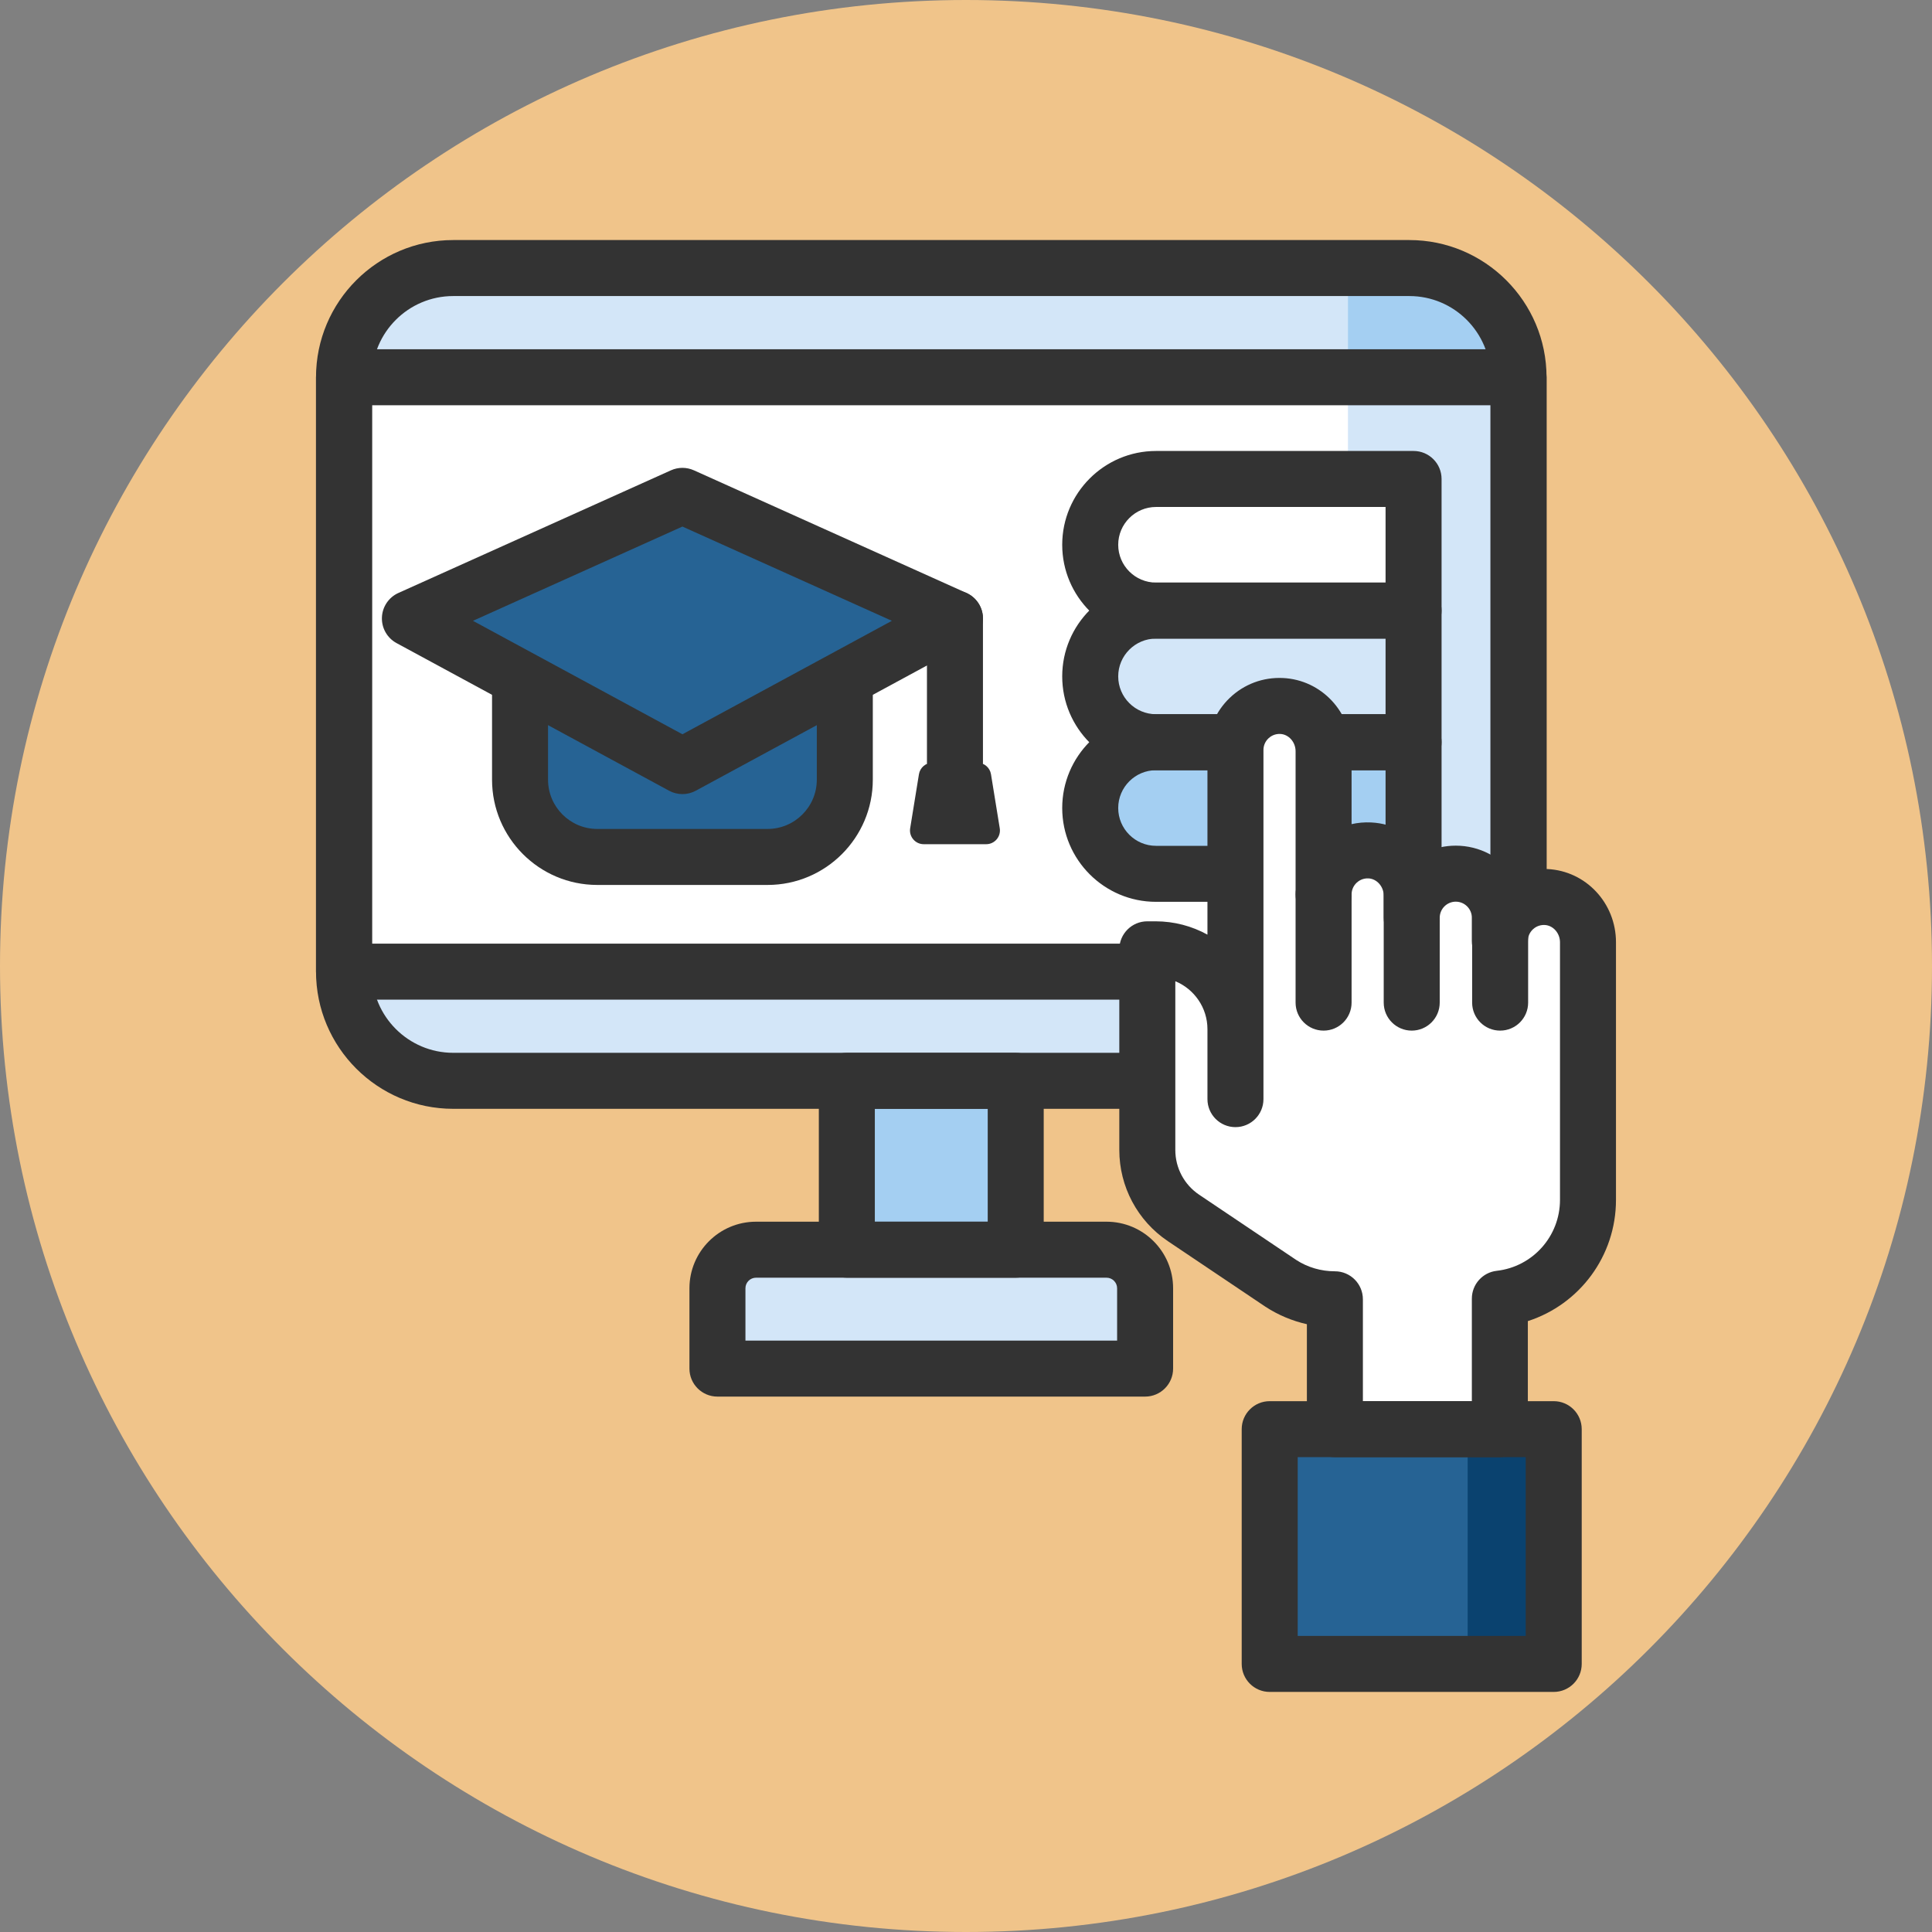
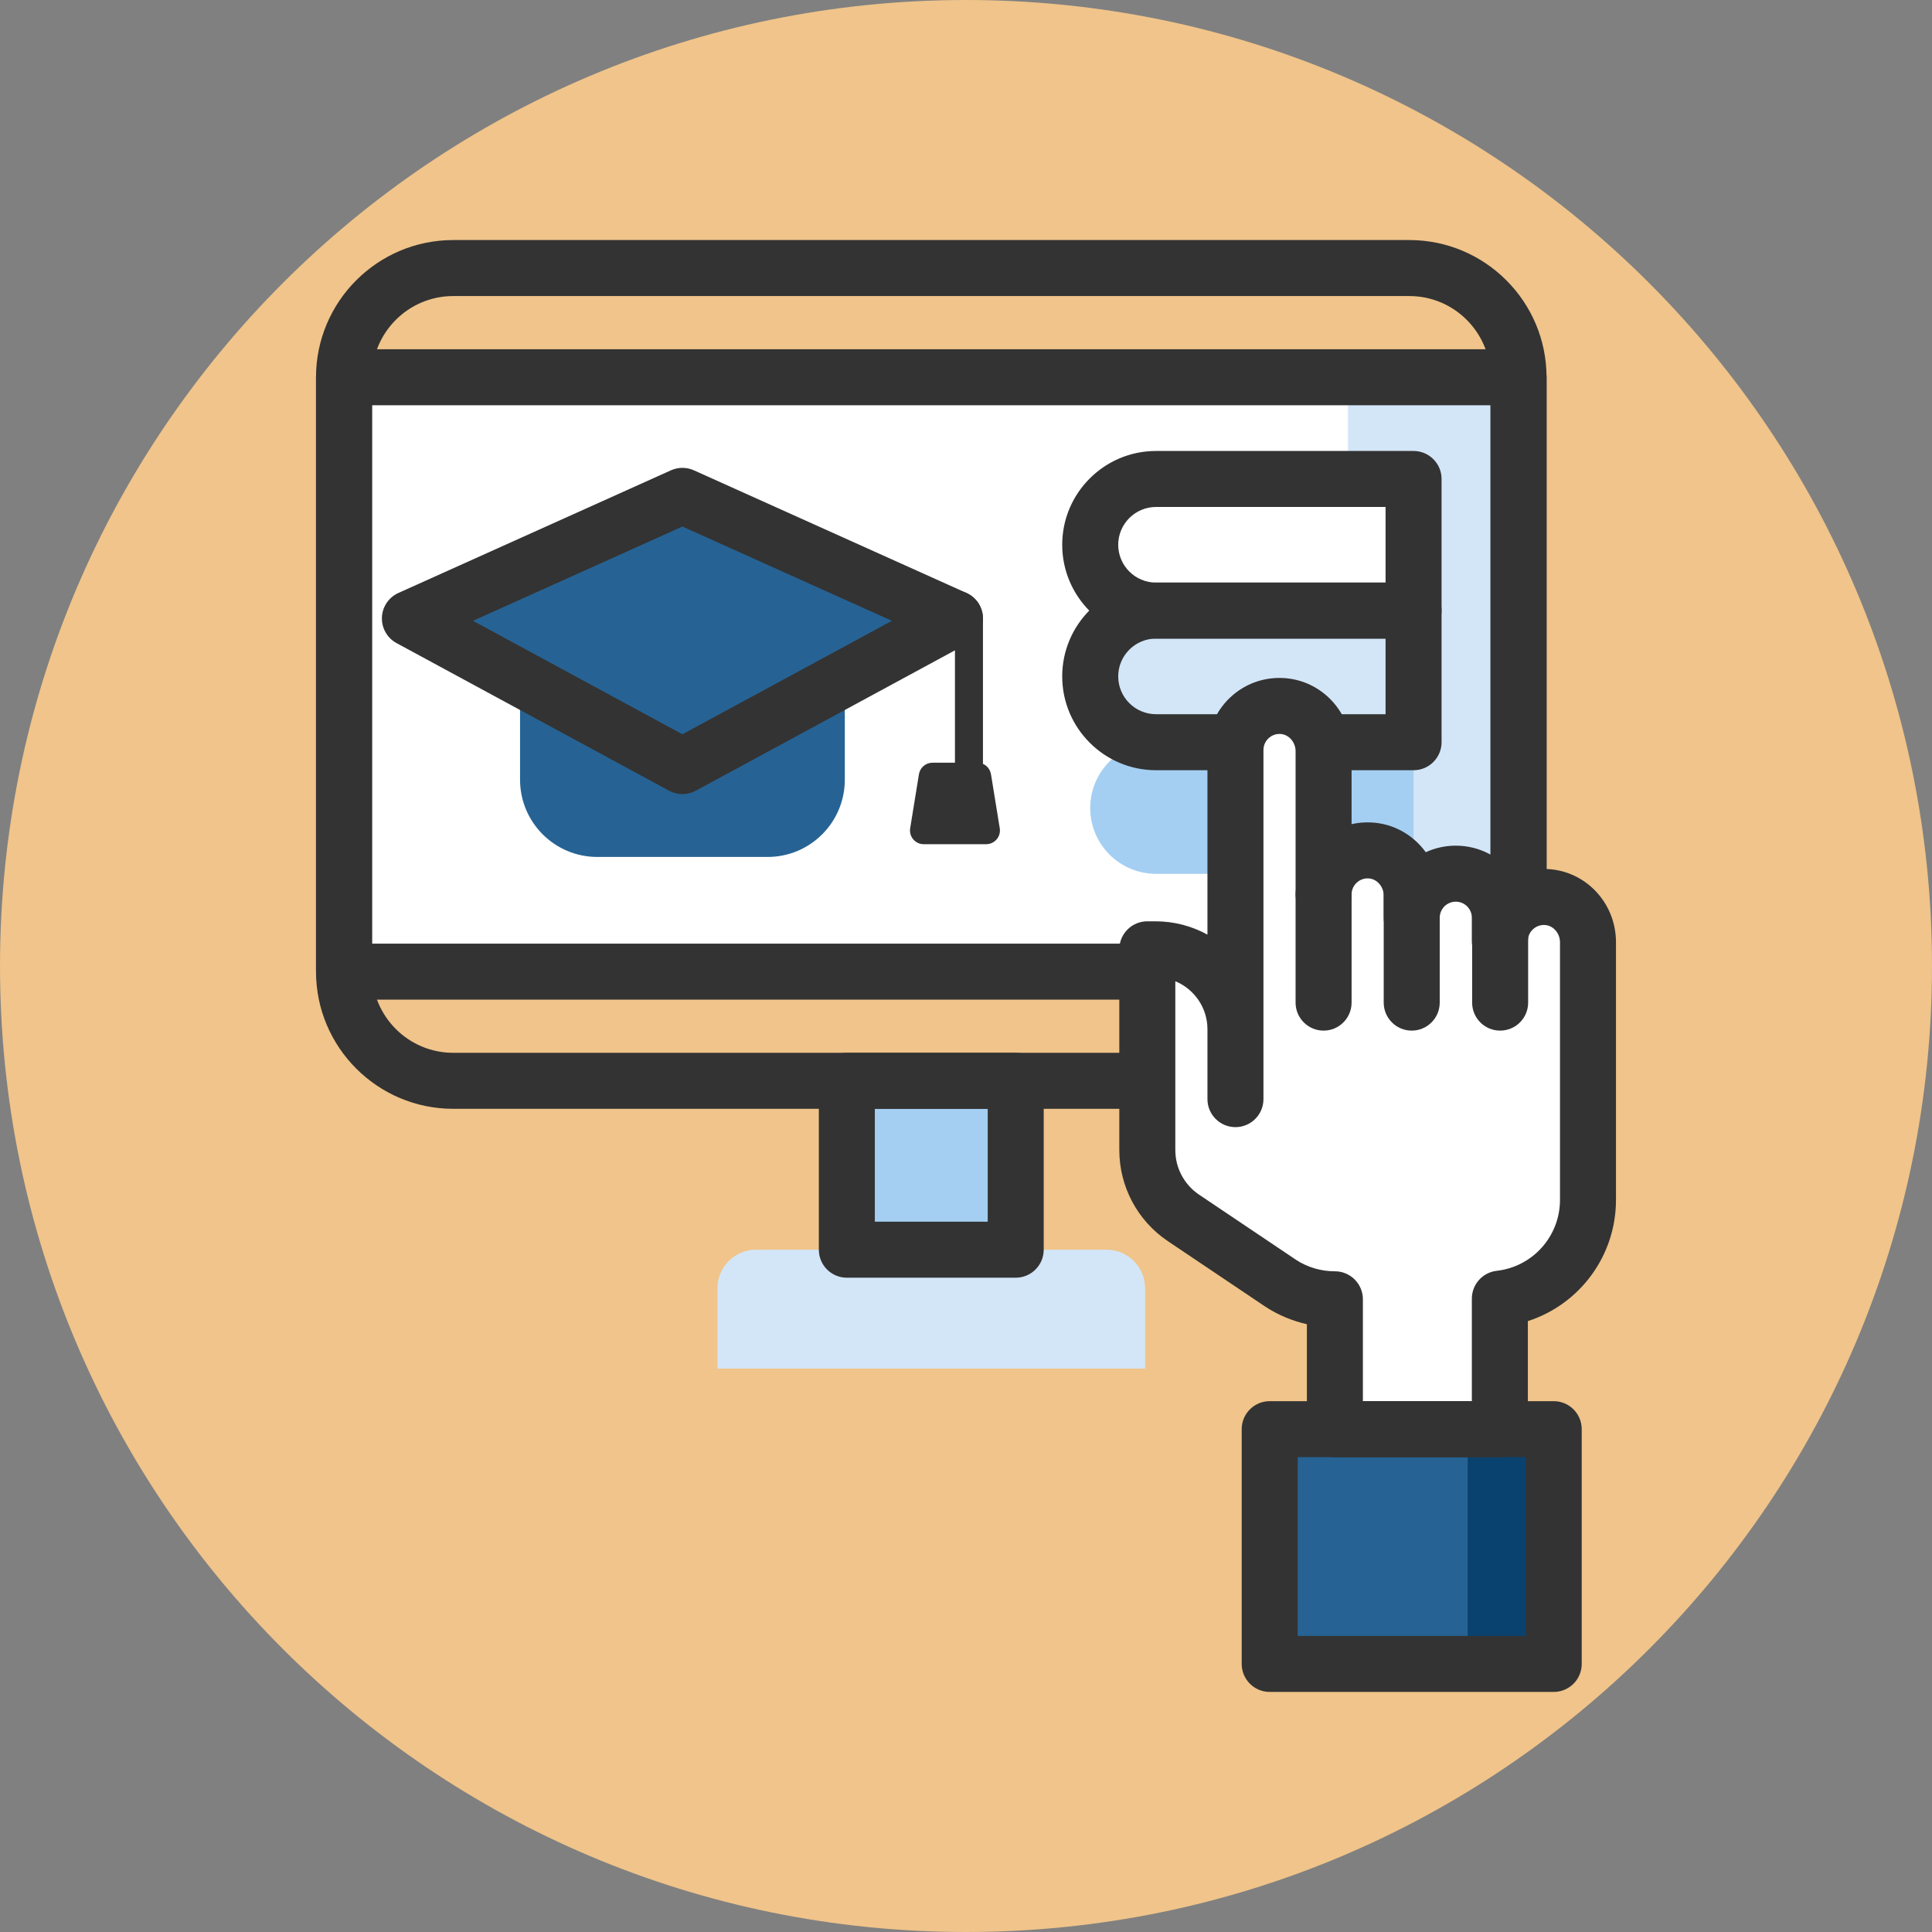
<svg xmlns="http://www.w3.org/2000/svg" width="414" height="414" viewBox="0 0 414 414" fill="none">
  <rect x="0" y="0" width="414" height="414" fill="#808080" stroke="none" />
  <path d="M207 414C321.323 414 414 321.323 414 207C414 92.677 321.323 0 207 0C92.677 0 0 92.677 0 207C0 321.323 92.677 414 207 414Z" fill="#F0C48A" />
-   <path d="M302.01 231.603H97.113C84.193 231.603 73.719 221.129 73.719 208.209V80.835C73.719 67.915 84.193 57.441 97.113 57.441H302.01C314.93 57.441 325.404 67.915 325.404 80.835V208.209C325.404 221.129 314.93 231.603 302.01 231.603Z" fill="#D3E6F8" />
-   <path d="M302.009 57.441H288.849V231.602H302.009C314.929 231.602 325.403 221.128 325.403 208.208V80.835C325.403 67.915 314.929 57.441 302.009 57.441Z" fill="#A4CFF2" />
  <path d="M245.381 293.271H153.738V276.059C153.738 271.494 157.439 267.793 162.004 267.793H237.116C241.681 267.793 245.382 271.494 245.382 276.059V293.271H245.381Z" fill="#D3E6F8" />
  <path d="M217.654 231.604H181.465V267.793H217.654V231.604Z" fill="#A4CFF2" />
  <path d="M325.404 80.836H73.719V208.21H325.404V80.836Z" fill="white" />
  <path d="M325.402 80.836H288.849V208.21H325.402V80.836Z" fill="#D3E6F8" />
  <path d="M302.009 237.603H97.111C80.903 237.603 67.717 224.417 67.717 208.209V80.835C67.717 64.627 80.903 51.441 97.111 51.441H302.008C318.216 51.441 331.402 64.627 331.402 80.835V208.209C331.402 224.417 318.217 237.603 302.009 237.603ZM97.111 63.441C87.52 63.441 79.717 71.244 79.717 80.835V208.209C79.717 217.8 87.52 225.603 97.111 225.603H302.008C311.599 225.603 319.402 217.8 319.402 208.209V80.835C319.402 71.244 311.599 63.441 302.008 63.441H97.111V63.441Z" fill="#333333" />
  <path d="M325.403 214.21H73.719C70.406 214.21 67.719 211.524 67.719 208.21V80.836C67.719 77.522 70.406 74.836 73.719 74.836H325.404C328.717 74.836 331.404 77.522 331.404 80.836V208.21C331.403 211.524 328.717 214.21 325.403 214.21ZM79.719 202.21H319.404V86.836H79.719V202.21Z" fill="#333333" />
  <path d="M217.654 273.793H181.465C178.152 273.793 175.465 271.107 175.465 267.793V231.604C175.465 228.29 178.152 225.604 181.465 225.604H217.654C220.967 225.604 223.654 228.29 223.654 231.604V267.793C223.654 271.106 220.968 273.793 217.654 273.793ZM187.465 261.793H211.654V237.604H187.465V261.793V261.793Z" fill="#333333" />
-   <path d="M245.381 299.271H153.738C150.425 299.271 147.738 296.585 147.738 293.271V276.059C147.738 268.193 154.137 261.793 162.004 261.793H237.115C244.981 261.793 251.381 268.193 251.381 276.059V293.271C251.381 296.584 248.694 299.271 245.381 299.271ZM159.738 287.271H239.381V276.059C239.381 274.81 238.364 273.793 237.115 273.793H162.004C160.755 273.793 159.738 274.809 159.738 276.059V287.271Z" fill="#333333" />
  <path d="M111.439 143.24V167.08C111.439 176.221 118.85 183.632 127.991 183.632H164.479C173.62 183.632 181.031 176.221 181.031 167.08V143.24H111.439Z" fill="#266394" />
-   <path d="M164.478 189.632H127.99C115.554 189.632 105.438 179.515 105.438 167.08V143.24C105.438 139.926 108.125 137.24 111.438 137.24H181.03C184.343 137.24 187.03 139.926 187.03 143.24V167.08C187.03 179.515 176.914 189.632 164.478 189.632ZM117.438 149.239V167.079C117.438 172.897 122.171 177.631 127.99 177.631H164.478C170.296 177.631 175.03 172.897 175.03 167.079V149.239H117.438Z" fill="#333333" />
-   <path d="M204.633 169.436C201.32 169.436 198.633 166.75 198.633 163.436V132.533C198.633 129.219 201.32 126.533 204.633 126.533C207.946 126.533 210.633 129.219 210.633 132.533V163.436C210.633 166.749 207.946 169.436 204.633 169.436Z" fill="#333333" />
+   <path d="M204.633 169.436V132.533C198.633 129.219 201.32 126.533 204.633 126.533C207.946 126.533 210.633 129.219 210.633 132.533V163.436C210.633 166.749 207.946 169.436 204.633 169.436Z" fill="#333333" />
  <path d="M211.326 180.9H197.943C196.129 180.9 194.746 179.275 195.037 177.484L196.916 165.909C197.147 164.484 198.378 163.436 199.822 163.436H209.448C210.892 163.436 212.123 164.483 212.354 165.909L214.233 177.484C214.523 179.275 213.14 180.9 211.326 180.9Z" fill="#333333" />
  <path d="M146.234 106.254L87.836 132.533L146.234 164.165L204.633 132.533L146.234 106.254Z" fill="#266394" />
  <path d="M146.234 170.166C145.251 170.166 144.267 169.925 143.377 169.442L84.979 137.809C82.973 136.723 81.756 134.592 81.84 132.313C81.924 130.034 83.293 127.998 85.374 127.062L143.772 100.783C145.336 100.078 147.131 100.078 148.696 100.783L207.094 127.062C209.175 127.998 210.544 130.033 210.628 132.313C210.712 134.593 209.495 136.723 207.489 137.809L149.091 169.442C148.201 169.925 147.218 170.166 146.234 170.166ZM101.352 133.031L146.235 157.343L191.118 133.031L146.235 112.834L101.352 133.031Z" fill="#333333" />
  <path d="M302.908 159.045H247.719C239.931 159.045 233.617 165.359 233.617 173.147C233.617 180.935 239.931 187.249 247.719 187.249H302.908V159.045Z" fill="#A4CFF2" />
  <path d="M302.908 130.84H247.719C239.931 130.84 233.617 137.154 233.617 144.942C233.617 152.73 239.931 159.044 247.719 159.044H302.908V130.84Z" fill="#D3E6F8" />
  <path d="M302.908 102.637H247.719C239.931 102.637 233.617 108.951 233.617 116.739C233.617 124.527 239.931 130.841 247.719 130.841H302.908V102.637Z" fill="white" />
-   <path d="M302.908 193.249H247.719C236.635 193.249 227.617 184.231 227.617 173.147C227.617 162.063 236.635 153.045 247.719 153.045H302.908C306.221 153.045 308.908 155.731 308.908 159.045V187.249C308.908 190.563 306.222 193.249 302.908 193.249ZM247.719 165.045C243.252 165.045 239.617 168.68 239.617 173.147C239.617 177.614 243.252 181.249 247.719 181.249H296.908V165.045H247.719Z" fill="#333333" />
  <path d="M302.908 136.841H247.719C236.635 136.841 227.617 127.823 227.617 116.739C227.617 105.655 236.635 96.637 247.719 96.637H302.908C306.221 96.637 308.908 99.323 308.908 102.637V130.841C308.908 134.155 306.222 136.841 302.908 136.841ZM247.719 108.637C243.252 108.637 239.617 112.272 239.617 116.739C239.617 121.206 243.252 124.841 247.719 124.841H296.908V108.637H247.719Z" fill="#333333" />
  <path d="M302.908 165.046H247.719C236.635 165.046 227.617 156.028 227.617 144.944C227.617 133.86 236.635 124.842 247.719 124.842H302.908C306.221 124.842 308.908 127.528 308.908 130.842V159.047C308.908 162.36 306.222 165.046 302.908 165.046ZM247.719 136.841C243.252 136.841 239.617 140.476 239.617 144.943C239.617 149.41 243.252 153.045 247.719 153.045H296.908V136.84H247.719V136.841Z" fill="#333333" />
  <path d="M332.94 306.25H272.079V356.556H332.94V306.25Z" fill="#266394" />
  <path d="M332.941 306.25H314.502V356.556H332.941V306.25Z" fill="#0A426F" />
  <path d="M264.739 235.53V220.549C264.739 211.091 257.072 203.424 247.614 203.424H245.854V246.426C245.854 252.269 248.763 257.729 253.613 260.989L274.441 274.985C277.78 277.159 281.767 278.421 286.048 278.421V306.251H321.397V278.28C332.024 277.076 340.283 268.061 340.283 257.112V217.283V201.918C340.283 196.833 336.376 192.458 331.297 192.219C325.874 191.964 321.398 196.285 321.398 201.651V196.659C321.398 191.444 317.169 187.216 311.954 187.216C306.739 187.216 302.512 191.444 302.512 196.659V191.934C302.512 186.849 298.605 182.474 293.526 182.235C288.103 181.98 283.627 186.3 283.627 191.667V160.983C283.627 155.898 279.72 151.523 274.641 151.284C269.218 151.029 264.742 155.35 264.742 160.716V226.007" fill="white" />
  <path d="M332.939 362.556H272.079C268.766 362.556 266.079 359.87 266.079 356.556V306.25C266.079 302.936 268.766 300.25 272.079 300.25H332.939C336.252 300.25 338.939 302.936 338.939 306.25V356.556C338.939 359.87 336.253 362.556 332.939 362.556ZM278.079 350.556H326.939V312.25H278.079V350.556Z" fill="#333333" />
  <path d="M283.625 220.846C280.312 220.846 277.625 218.16 277.625 214.846V191.666C277.625 188.352 280.312 185.666 283.625 185.666C286.938 185.666 289.625 188.352 289.625 191.666V214.846C289.625 218.16 286.938 220.846 283.625 220.846Z" fill="#333333" />
  <path d="M302.511 220.846C299.198 220.846 296.511 218.16 296.511 214.846V191.666C296.511 188.352 299.198 185.666 302.511 185.666C305.824 185.666 308.511 188.352 308.511 191.666V214.846C308.511 218.16 305.824 220.846 302.511 220.846Z" fill="#333333" />
  <path d="M321.458 220.846C318.145 220.846 315.458 218.16 315.458 214.846V196.658C315.458 193.344 318.145 190.658 321.458 190.658C324.771 190.658 327.458 193.344 327.458 196.658V214.846C327.458 218.16 324.771 220.846 321.458 220.846Z" fill="#333333" />
  <path d="M321.396 312.251H286.047C282.734 312.251 280.047 309.565 280.047 306.251V283.758C276.901 283.052 273.898 281.791 271.166 280.013L250.265 265.968C243.744 261.586 239.852 254.28 239.852 246.426V203.424C239.852 200.11 242.539 197.424 245.852 197.424H247.613C251.643 197.424 255.436 198.461 258.739 200.28V160.715C258.739 156.514 260.483 152.441 263.523 149.54C266.607 146.598 270.648 145.09 274.92 145.289C283.165 145.677 289.624 152.57 289.624 160.981V176.602C290.974 176.296 292.375 176.173 293.806 176.239C298.637 176.467 302.855 178.927 305.52 182.618C307.479 181.716 309.658 181.213 311.953 181.213C317.08 181.213 321.631 183.724 324.441 187.581C326.644 186.576 329.073 186.107 331.578 186.223C339.823 186.611 346.282 193.504 346.282 201.915V257.11C346.282 269.159 338.466 279.526 327.396 283.094V306.249C327.396 309.564 324.71 312.251 321.396 312.251ZM292.048 300.251H315.397V278.28C315.397 275.228 317.689 272.662 320.721 272.318C328.452 271.442 334.283 264.905 334.283 257.112V201.917C334.283 199.959 332.816 198.297 331.014 198.212C329.733 198.148 328.863 198.779 328.464 199.158C327.776 199.815 327.397 200.7 327.397 201.65C327.397 204.964 324.71 207.65 321.397 207.65C318.084 207.65 315.397 204.964 315.397 201.65V196.658C315.397 194.76 313.852 193.215 311.954 193.215C310.056 193.215 308.512 194.759 308.512 196.658C308.512 199.972 305.825 202.658 302.512 202.658C299.199 202.658 296.512 199.972 296.512 196.658V191.933C296.512 189.975 295.045 188.313 293.243 188.228C291.959 188.165 291.092 188.795 290.693 189.174C290.005 189.831 289.626 190.716 289.626 191.666C289.626 194.98 286.939 197.666 283.626 197.666C280.313 197.666 277.626 194.98 277.626 191.666V160.982C277.626 159.024 276.159 157.361 274.357 157.276C273.072 157.21 272.206 157.843 271.807 158.223C271.119 158.88 270.74 159.765 270.74 160.715V235.529C270.74 238.843 268.053 241.529 264.74 241.529C261.427 241.529 258.74 238.843 258.74 235.529V220.548C258.74 215.914 255.891 211.932 251.853 210.262V246.425C251.853 250.277 253.762 253.859 256.959 256.008L277.786 270.004C280.19 271.568 283.072 272.42 286.048 272.42C289.361 272.42 292.048 275.106 292.048 278.42V300.251V300.251Z" fill="#333333" />
</svg>